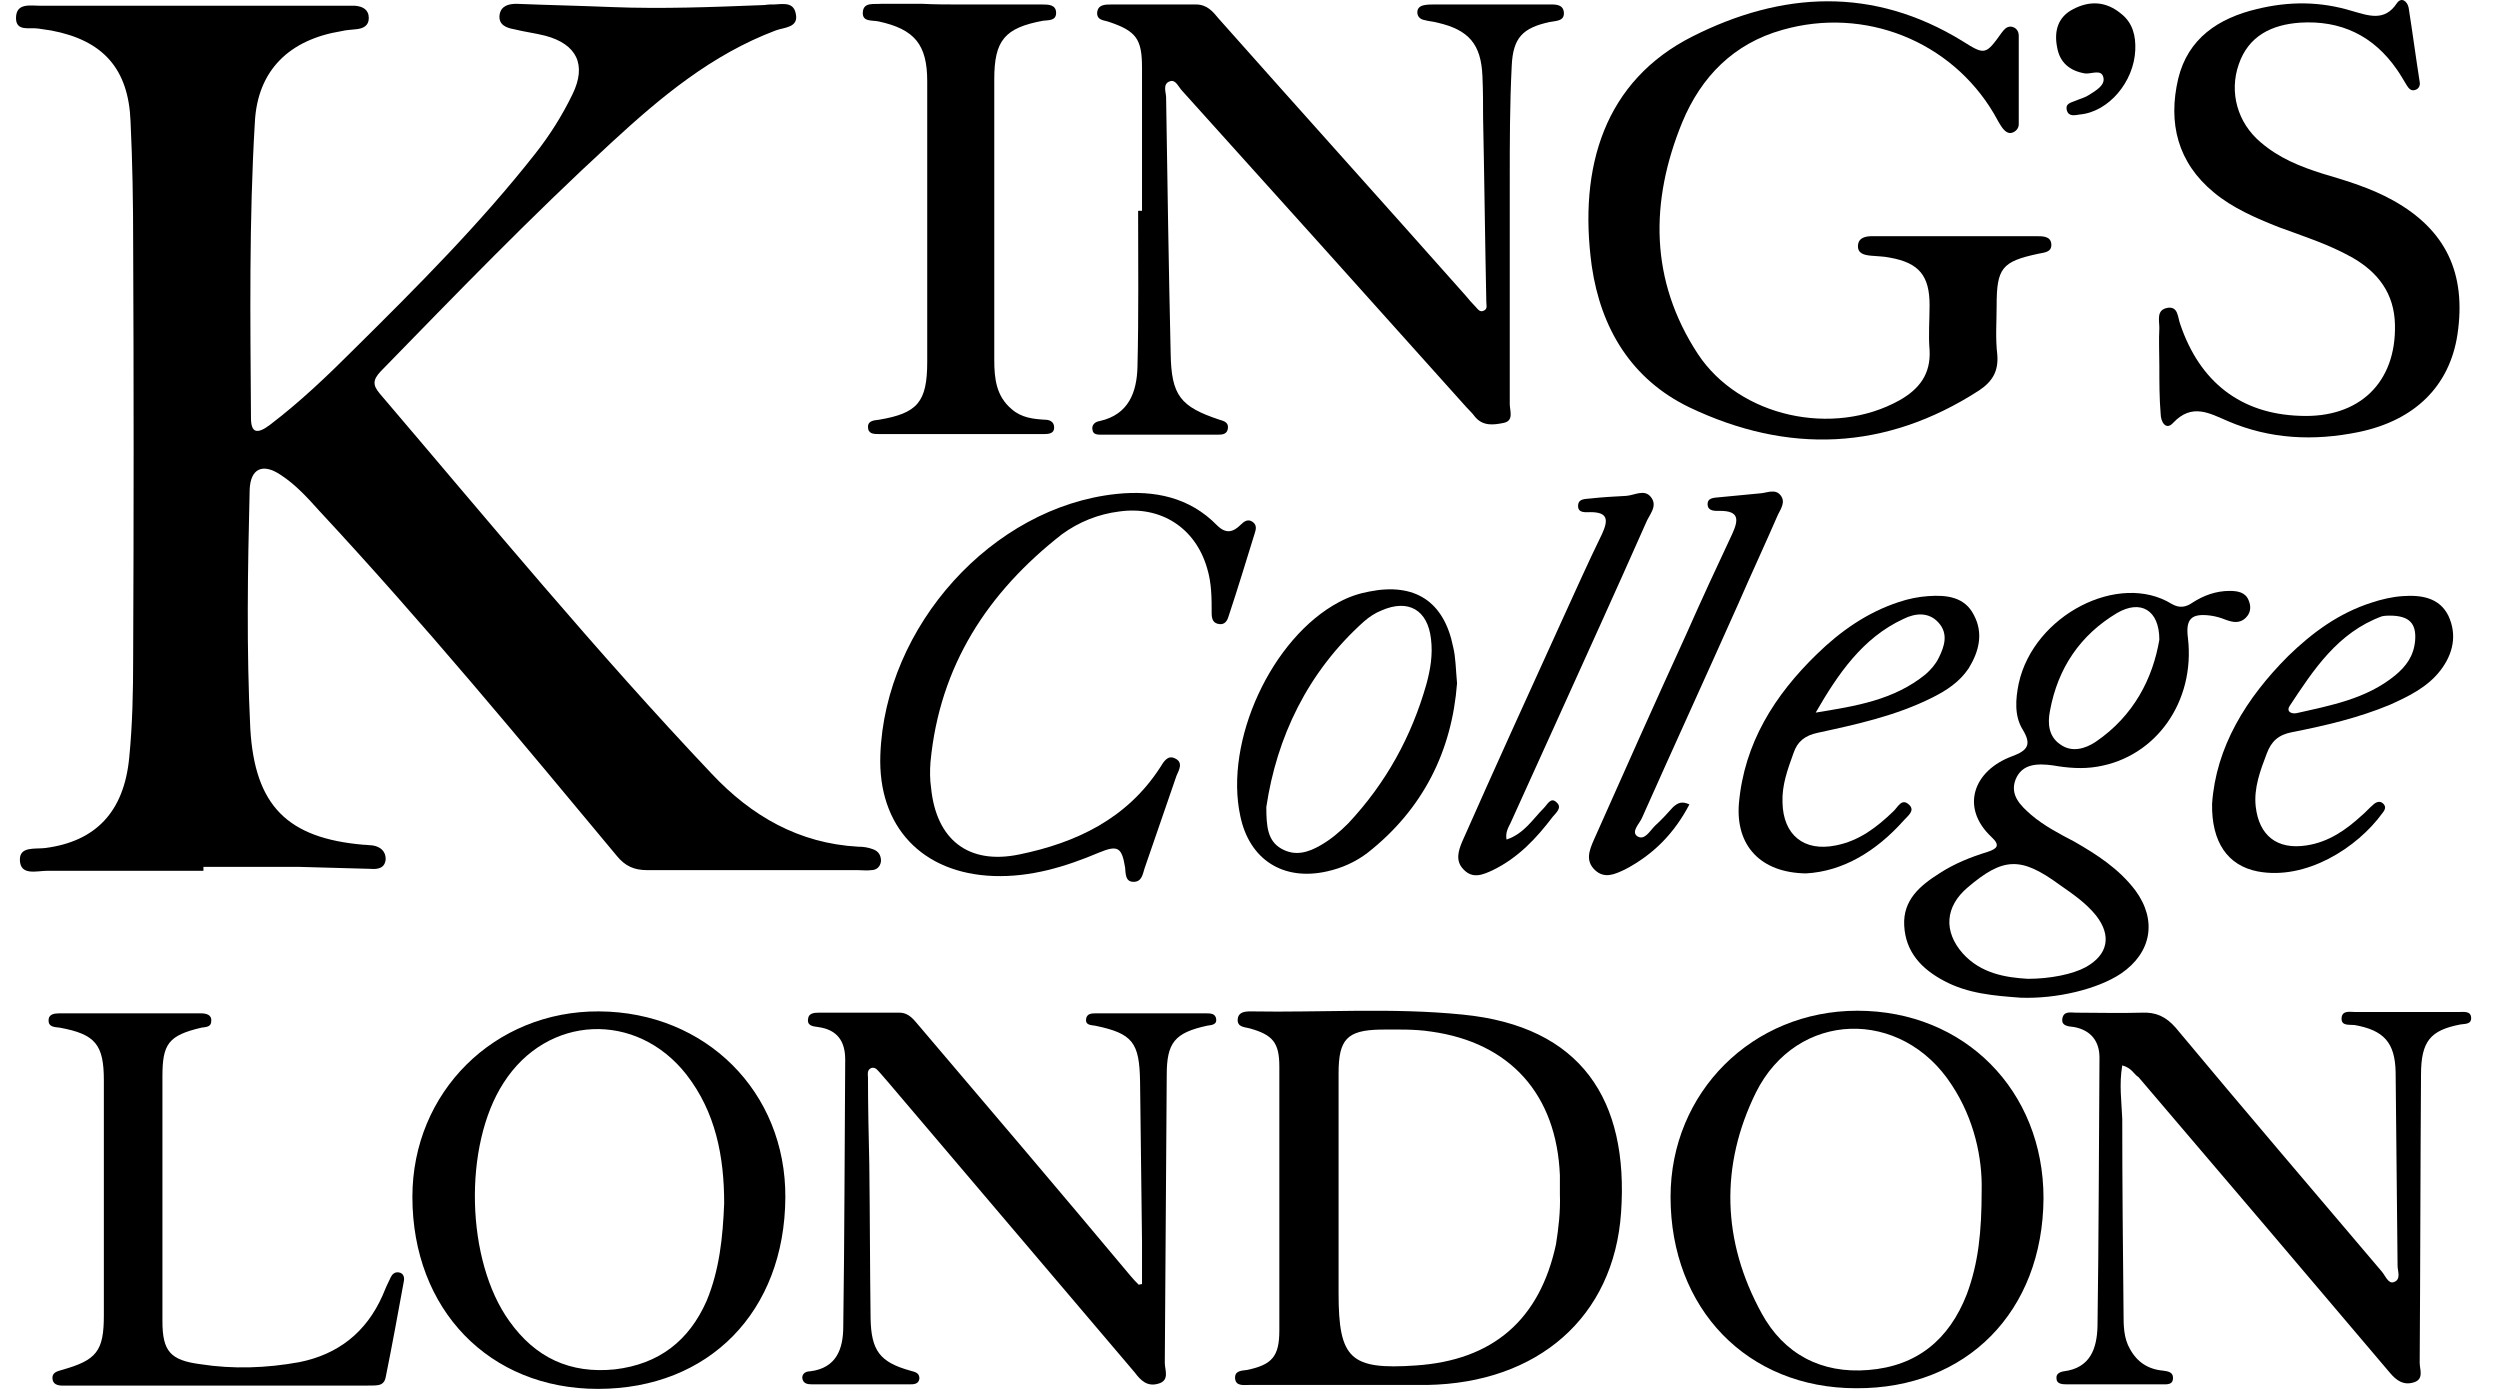
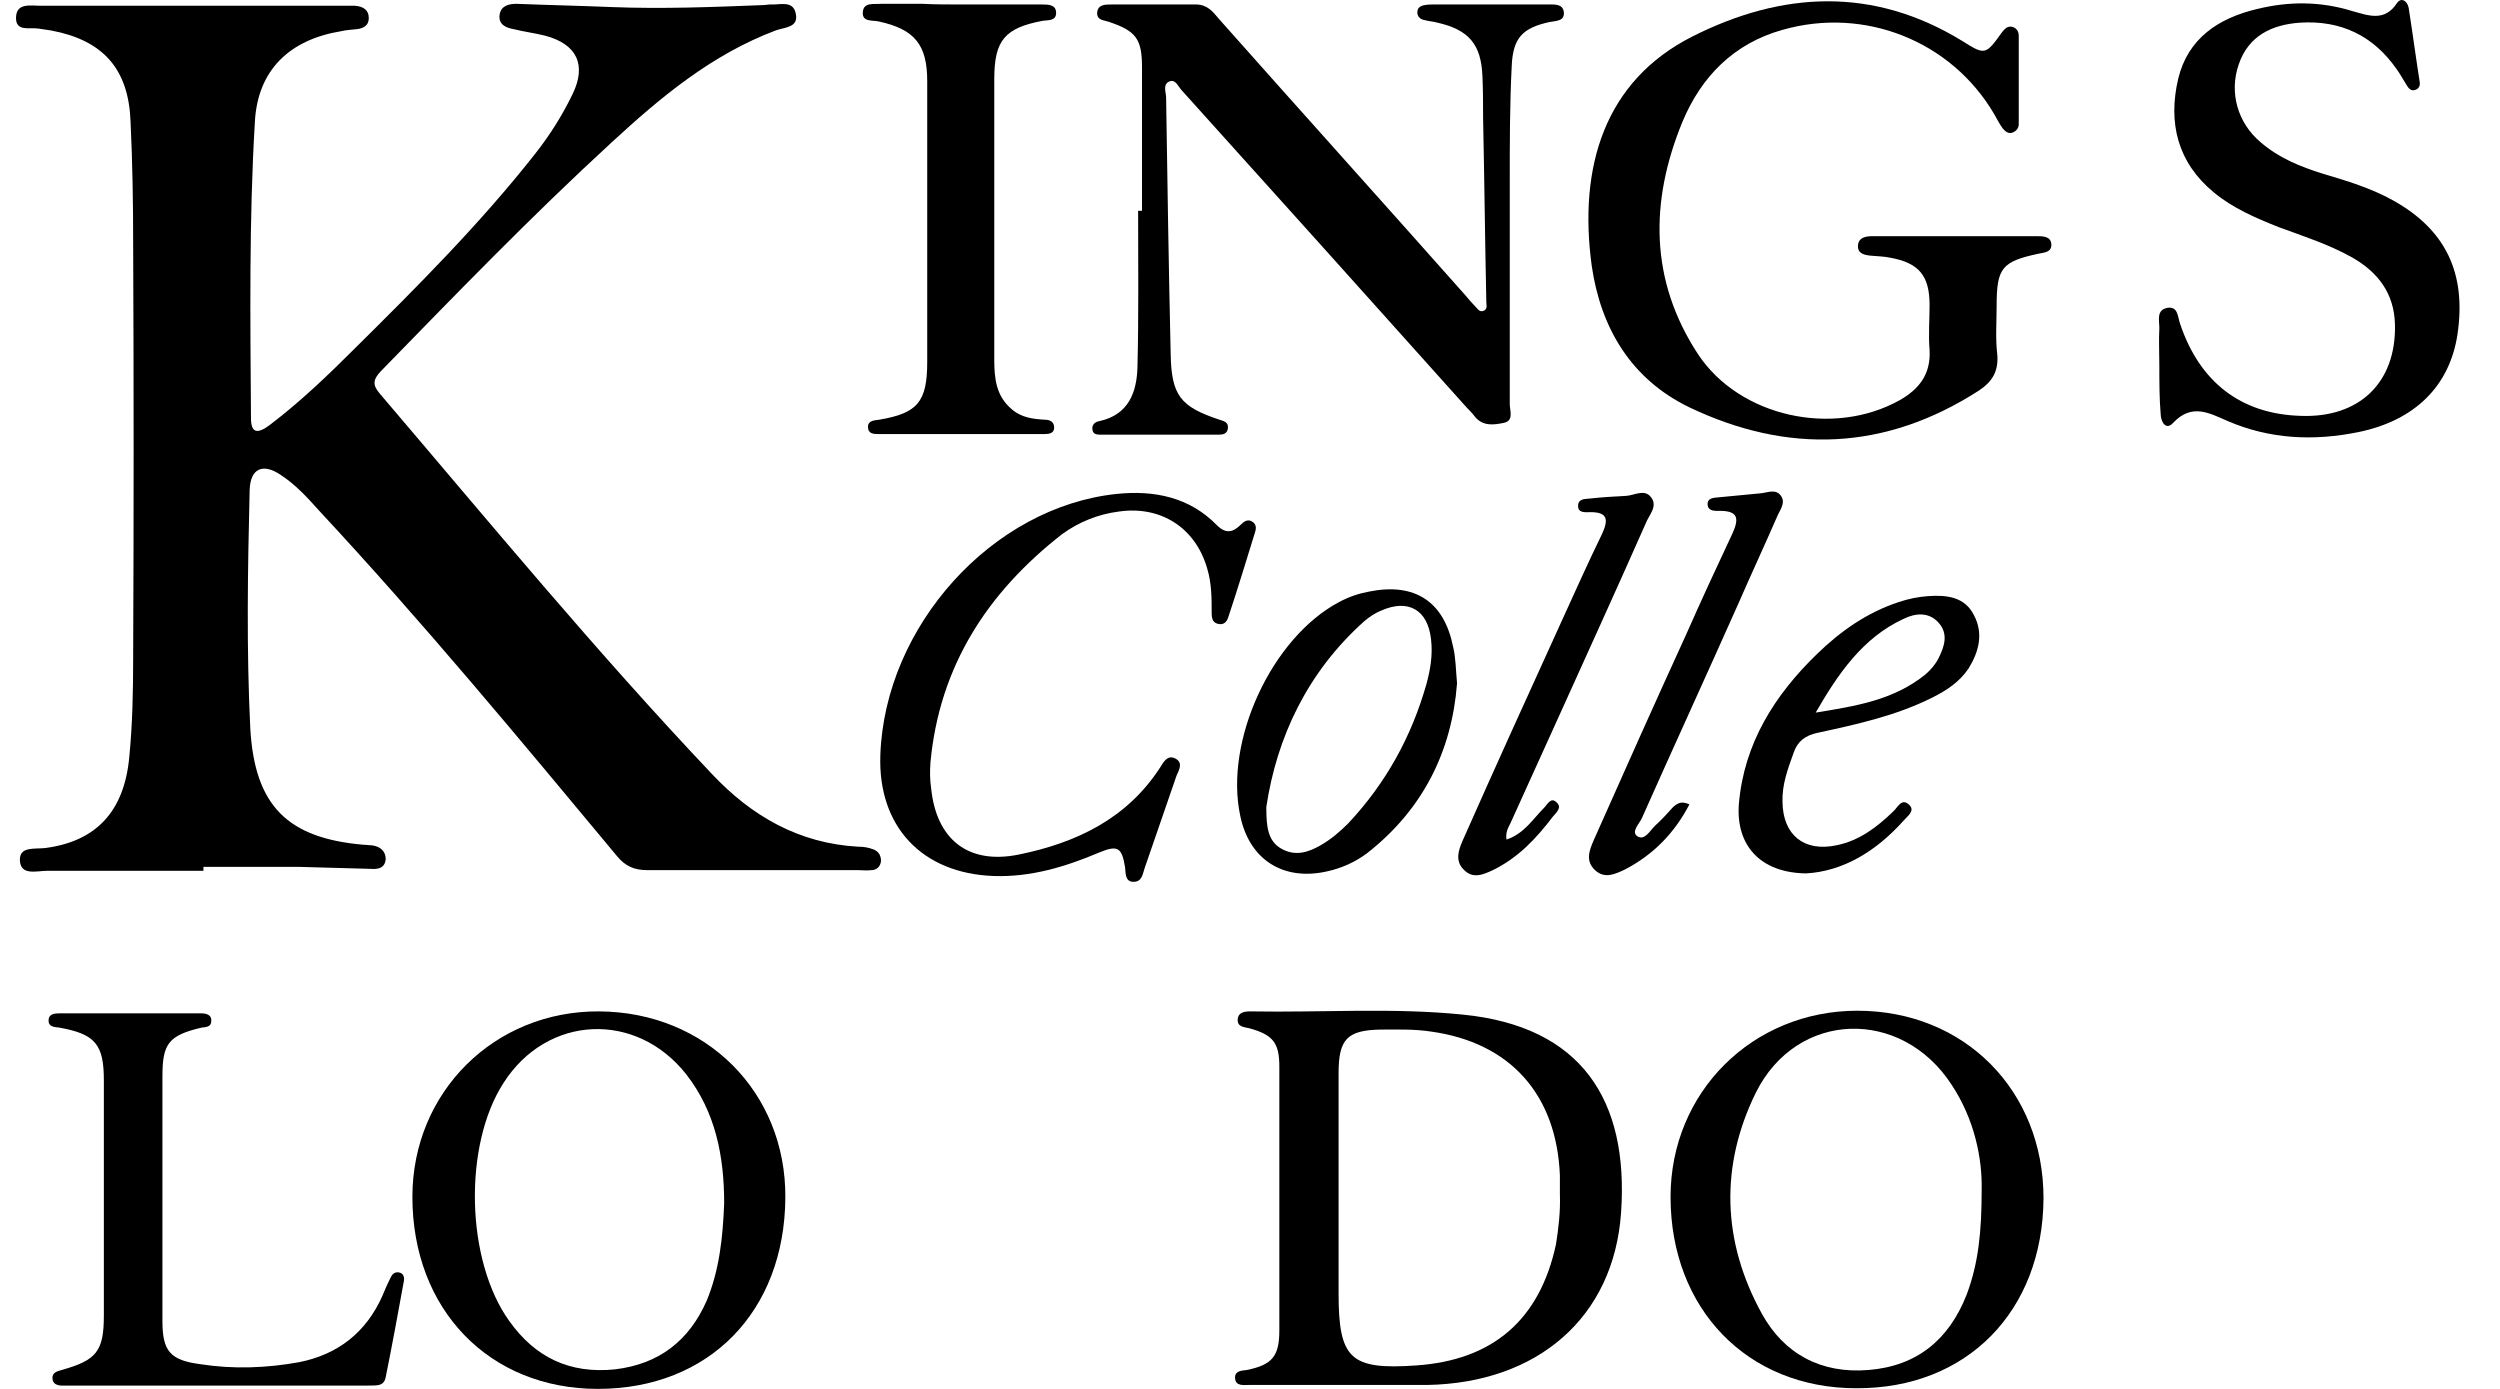
<svg xmlns="http://www.w3.org/2000/svg" width="72" height="40" viewBox="0 0 72 40" fill="none">
  <path d="M5.859 25.079C4.36 25.079 2.86 25.079 1.36 25.079C1.06 25.079 0.592 25.229 0.573 24.779C0.554 24.366 1.004 24.46 1.304 24.423C2.748 24.235 3.572 23.392 3.722 21.817C3.816 20.861 3.835 19.905 3.835 18.949C3.853 14.975 3.853 11.001 3.835 7.027C3.835 5.846 3.816 4.684 3.76 3.503C3.704 1.984 2.972 1.16 1.473 0.878C1.342 0.86 1.229 0.841 1.098 0.822C0.854 0.785 0.461 0.916 0.461 0.522C0.461 0.072 0.873 0.166 1.173 0.166C4.078 0.166 6.984 0.166 9.908 0.166C10.021 0.166 10.133 0.166 10.227 0.166C10.452 0.185 10.621 0.278 10.621 0.522C10.621 0.747 10.452 0.822 10.264 0.841C10.114 0.86 9.983 0.86 9.833 0.897C8.334 1.141 7.415 2.022 7.34 3.521C7.171 6.352 7.209 9.201 7.228 12.032C7.228 12.463 7.396 12.519 7.771 12.238C8.634 11.582 9.421 10.832 10.189 10.064C12.008 8.264 13.826 6.446 15.419 4.421C15.832 3.896 16.188 3.334 16.488 2.715C16.9 1.872 16.619 1.272 15.701 1.028C15.401 0.953 15.101 0.916 14.801 0.841C14.576 0.803 14.351 0.71 14.388 0.428C14.426 0.166 14.651 0.11 14.876 0.11C15.794 0.147 16.713 0.166 17.631 0.204C19.075 0.26 20.518 0.204 21.962 0.147C22.037 0.147 22.111 0.129 22.186 0.129C22.449 0.147 22.843 -0.003 22.918 0.391C23.011 0.803 22.58 0.785 22.337 0.878C20.499 1.572 19.037 2.79 17.613 4.103C15.307 6.221 13.133 8.47 10.958 10.701C10.733 10.945 10.733 11.095 10.939 11.338C14.088 15.031 17.163 18.762 20.499 22.286C21.643 23.504 23.011 24.291 24.717 24.385C24.867 24.385 24.998 24.404 25.148 24.46C25.298 24.516 25.373 24.629 25.373 24.797C25.355 24.966 25.242 25.06 25.092 25.06C24.961 25.079 24.848 25.06 24.717 25.06C22.693 25.06 20.668 25.06 18.644 25.06C18.269 25.06 18.006 24.948 17.763 24.648C14.97 21.292 12.177 17.918 9.196 14.713C8.859 14.338 8.521 13.963 8.09 13.681C7.565 13.325 7.209 13.494 7.19 14.113C7.134 16.4 7.096 18.705 7.209 20.992C7.34 23.204 8.277 24.141 10.471 24.329C10.564 24.329 10.658 24.348 10.733 24.348C10.958 24.385 11.108 24.516 11.108 24.741C11.089 25.004 10.883 25.041 10.677 25.023C9.983 25.004 9.308 24.985 8.615 24.966C7.696 24.966 6.778 24.966 5.859 24.966C5.859 25.041 5.859 25.06 5.859 25.079Z" fill="black" />
  <path d="M32.89 6.071C32.89 4.702 32.89 3.334 32.89 1.947C32.89 1.122 32.721 0.897 31.953 0.635C31.803 0.578 31.597 0.597 31.597 0.372C31.615 0.129 31.822 0.129 32.009 0.129C32.815 0.129 33.64 0.129 34.446 0.129C34.765 0.129 34.933 0.335 35.102 0.541C37.464 3.203 39.845 5.846 42.206 8.508C42.3 8.62 42.394 8.733 42.488 8.826C42.563 8.901 42.619 9.014 42.75 8.939C42.844 8.883 42.806 8.789 42.806 8.695C42.769 6.933 42.75 5.152 42.713 3.39C42.713 2.997 42.713 2.603 42.694 2.191C42.656 1.272 42.3 0.86 41.401 0.653C41.269 0.616 41.157 0.616 41.026 0.578C40.913 0.56 40.819 0.485 40.819 0.353C40.819 0.222 40.913 0.166 41.026 0.147C41.119 0.129 41.213 0.129 41.288 0.129C42.394 0.129 43.5 0.129 44.587 0.129C44.775 0.129 45 0.11 45.037 0.335C45.075 0.616 44.812 0.597 44.625 0.635C43.856 0.803 43.575 1.085 43.538 1.891C43.481 3.015 43.481 4.121 43.481 5.246C43.481 7.383 43.481 9.52 43.481 11.638C43.481 11.826 43.612 12.126 43.294 12.182C43.013 12.238 42.713 12.276 42.488 12.013C42.394 11.882 42.263 11.769 42.169 11.657C39.47 8.639 36.77 5.64 34.052 2.622C33.94 2.509 33.865 2.284 33.696 2.34C33.471 2.415 33.584 2.659 33.584 2.809C33.621 5.265 33.659 7.72 33.715 10.176C33.734 11.395 33.996 11.713 35.121 12.088C35.252 12.126 35.383 12.163 35.364 12.332C35.346 12.501 35.215 12.519 35.083 12.519C33.959 12.519 32.834 12.519 31.728 12.519C31.615 12.519 31.484 12.519 31.465 12.388C31.428 12.238 31.54 12.144 31.672 12.126C32.515 11.938 32.74 11.282 32.759 10.57C32.796 9.07 32.778 7.57 32.778 6.071C32.834 6.071 32.871 6.071 32.89 6.071Z" fill="black" />
  <path d="M56.322 6.802C57.091 6.802 57.878 6.802 58.647 6.802C58.834 6.802 59.059 6.802 59.078 7.027C59.096 7.271 58.871 7.271 58.703 7.308C57.653 7.533 57.503 7.72 57.503 8.808C57.503 9.276 57.465 9.745 57.522 10.214C57.559 10.682 57.391 10.982 56.997 11.245C54.298 12.988 51.486 13.082 48.655 11.732C46.987 10.926 46.106 9.464 45.843 7.664C45.45 4.796 46.218 2.322 48.749 1.047C51.317 -0.246 53.941 -0.396 56.51 1.178C57.166 1.591 57.184 1.591 57.653 0.935C57.728 0.841 57.784 0.766 57.915 0.766C58.065 0.785 58.14 0.897 58.14 1.028C58.14 1.872 58.14 2.734 58.14 3.578C58.14 3.69 58.065 3.784 57.953 3.821C57.84 3.859 57.747 3.784 57.672 3.69C57.578 3.559 57.503 3.409 57.428 3.278C56.191 1.178 53.698 0.185 51.336 0.86C49.93 1.253 48.993 2.209 48.449 3.521C47.512 5.808 47.512 8.077 48.899 10.195C50.099 12.013 52.798 12.594 54.71 11.526C55.272 11.207 55.61 10.776 55.572 10.082C55.535 9.651 55.572 9.22 55.572 8.789C55.572 7.945 55.272 7.57 54.429 7.42C54.26 7.383 54.073 7.383 53.885 7.364C53.698 7.346 53.492 7.308 53.51 7.064C53.529 6.839 53.735 6.802 53.923 6.802C54.597 6.802 55.254 6.802 55.928 6.802C56.041 6.802 56.191 6.802 56.322 6.802Z" fill="black" />
  <path d="M38.682 39.887C37.783 39.887 36.883 39.887 35.964 39.887C35.814 39.887 35.589 39.925 35.571 39.7C35.552 39.475 35.758 39.475 35.908 39.456C36.639 39.306 36.845 39.063 36.845 38.313C36.845 35.782 36.845 33.252 36.845 30.721C36.845 30.027 36.658 29.802 35.983 29.615C35.833 29.578 35.627 29.578 35.646 29.352C35.664 29.146 35.852 29.128 36.02 29.128C38.064 29.165 40.107 29.015 42.132 29.221C45.543 29.559 46.912 31.677 46.687 34.92C46.48 37.938 44.287 39.831 41.1 39.887C40.313 39.887 39.488 39.887 38.682 39.887ZM44.925 34.395C44.925 34.208 44.925 34.039 44.925 33.851C44.831 31.527 43.5 30.027 41.213 29.709C40.726 29.634 40.238 29.652 39.751 29.652C38.795 29.671 38.551 29.934 38.551 30.908C38.551 33.027 38.551 35.126 38.551 37.244C38.551 39.138 38.889 39.456 40.782 39.325C42.994 39.175 44.343 38.013 44.812 35.838C44.887 35.37 44.943 34.882 44.925 34.395Z" fill="black" />
-   <path d="M61.121 30.683C61.027 31.227 61.102 31.733 61.121 32.221C61.121 34.076 61.139 35.951 61.158 37.807C61.158 38.163 61.158 38.538 61.346 38.856C61.552 39.231 61.87 39.438 62.302 39.475C62.433 39.494 62.583 39.513 62.583 39.681C62.583 39.888 62.414 39.869 62.264 39.869C61.346 39.869 60.427 39.869 59.509 39.869C59.377 39.869 59.227 39.85 59.227 39.7C59.209 39.569 59.321 39.513 59.434 39.494C60.202 39.4 60.39 38.838 60.408 38.2C60.446 35.614 60.446 33.027 60.465 30.459C60.465 29.99 60.221 29.671 59.733 29.578C59.584 29.559 59.359 29.559 59.396 29.334C59.434 29.109 59.64 29.165 59.79 29.165C60.427 29.165 61.064 29.184 61.683 29.165C62.095 29.146 62.377 29.278 62.658 29.596C64.626 31.958 66.613 34.283 68.6 36.626C68.694 36.738 68.787 36.982 68.938 36.926C69.162 36.851 69.05 36.607 69.05 36.457C69.031 34.601 69.013 32.745 68.994 30.871C68.975 30.027 68.656 29.671 67.813 29.521C67.663 29.503 67.419 29.559 67.438 29.315C67.457 29.09 67.682 29.146 67.832 29.146C68.825 29.146 69.819 29.146 70.812 29.146C70.943 29.146 71.15 29.109 71.168 29.296C71.187 29.503 70.999 29.484 70.868 29.503C69.987 29.671 69.725 29.99 69.725 30.965C69.706 33.72 69.706 36.495 69.687 39.25C69.687 39.438 69.819 39.719 69.519 39.812C69.219 39.906 69.013 39.756 68.825 39.531C66.426 36.701 64.007 33.852 61.589 31.021C61.458 30.946 61.402 30.759 61.121 30.683Z" fill="black" />
-   <path d="M32.89 36.982C32.89 36.57 32.89 36.176 32.89 35.764C32.871 34.226 32.852 32.689 32.834 31.152C32.815 30.027 32.628 29.765 31.54 29.54C31.409 29.521 31.259 29.521 31.278 29.353C31.297 29.184 31.447 29.184 31.578 29.184C32.628 29.184 33.677 29.184 34.727 29.184C34.858 29.184 35.008 29.184 35.027 29.353C35.046 29.521 34.877 29.521 34.765 29.54C33.827 29.746 33.602 30.027 33.602 30.965C33.584 33.72 33.565 36.495 33.546 39.25C33.546 39.456 33.696 39.756 33.359 39.85C33.04 39.944 32.852 39.756 32.684 39.531C30.322 36.757 27.96 33.964 25.598 31.19C25.523 31.096 25.429 31.002 25.354 30.908C25.279 30.834 25.223 30.721 25.092 30.759C24.961 30.815 24.998 30.946 24.998 31.04C24.998 31.864 25.017 32.708 25.036 33.533C25.054 35.014 25.054 36.495 25.073 37.975C25.092 38.894 25.336 39.231 26.217 39.475C26.348 39.513 26.479 39.531 26.479 39.7C26.46 39.869 26.31 39.869 26.198 39.869C25.261 39.869 24.323 39.869 23.386 39.869C23.255 39.869 23.124 39.85 23.105 39.681C23.105 39.55 23.217 39.494 23.33 39.494C24.098 39.4 24.286 38.838 24.286 38.2C24.323 35.632 24.323 33.064 24.342 30.515C24.342 29.99 24.117 29.652 23.555 29.578C23.405 29.559 23.236 29.54 23.274 29.334C23.292 29.184 23.442 29.165 23.574 29.165C24.342 29.165 25.129 29.165 25.898 29.165C26.198 29.165 26.329 29.39 26.498 29.578C28.522 31.958 30.547 34.339 32.553 36.738C32.628 36.832 32.721 36.926 32.796 37.001C32.796 37.001 32.852 36.982 32.89 36.982Z" fill="black" />
  <path d="M62.189 10.532C62.189 10.176 62.17 9.801 62.189 9.445C62.189 9.22 62.095 8.92 62.433 8.864C62.733 8.826 62.714 9.126 62.789 9.332C63.351 11.001 64.532 11.919 66.238 11.976C67.944 12.051 69.013 11.02 68.975 9.351C68.956 8.451 68.488 7.833 67.719 7.402C67.044 7.027 66.332 6.802 65.62 6.539C64.963 6.277 64.307 5.996 63.764 5.546C62.714 4.684 62.433 3.54 62.733 2.265C63.014 1.103 63.895 0.522 65.001 0.26C65.919 0.035 66.819 0.035 67.738 0.316C68.206 0.447 68.675 0.635 69.031 0.091C69.162 -0.096 69.331 0.035 69.369 0.222C69.481 0.935 69.575 1.647 69.687 2.359C69.706 2.453 69.669 2.547 69.575 2.584C69.444 2.64 69.369 2.547 69.312 2.453C69.219 2.303 69.125 2.134 69.031 2.003C68.356 1.028 67.419 0.578 66.238 0.653C65.432 0.71 64.757 1.028 64.476 1.853C64.195 2.659 64.439 3.54 65.113 4.103C65.638 4.552 66.238 4.796 66.894 5.002C67.588 5.208 68.281 5.415 68.919 5.771C70.437 6.614 71.037 7.87 70.775 9.632C70.55 11.113 69.556 12.107 67.925 12.444C66.632 12.707 65.376 12.65 64.157 12.126C63.633 11.901 63.126 11.601 62.583 12.182C62.377 12.407 62.227 12.144 62.227 11.919C62.189 11.47 62.189 11.001 62.189 10.532Z" fill="black" />
  <path d="M17.219 40C14.088 40 11.877 37.713 11.877 34.47C11.877 31.452 14.239 29.109 17.256 29.128C20.331 29.146 22.637 31.452 22.618 34.489C22.599 37.769 20.424 40 17.219 40ZM20.856 34.657C20.856 33.308 20.612 32.033 19.768 30.946C18.325 29.109 15.757 29.221 14.501 31.189C13.339 32.989 13.414 36.307 14.67 38.05C15.419 39.1 16.413 39.569 17.706 39.438C18.981 39.288 19.843 38.613 20.349 37.469C20.724 36.569 20.818 35.614 20.856 34.657Z" fill="black" />
  <path d="M53.454 39.981C50.324 39.981 48.112 37.694 48.112 34.47C48.112 31.452 50.474 29.109 53.492 29.109C56.585 29.109 58.853 31.415 58.853 34.508C58.834 37.769 56.641 40 53.454 39.981ZM57.072 34.264C57.091 33.364 56.866 32.239 56.21 31.246C54.766 29.015 51.748 29.09 50.567 31.471C49.536 33.57 49.593 35.745 50.736 37.825C51.373 38.988 52.442 39.569 53.81 39.456C55.216 39.344 56.135 38.575 56.641 37.282C56.978 36.382 57.072 35.482 57.072 34.264Z" fill="black" />
-   <path d="M58.197 28.734C57.447 28.678 56.678 28.621 55.985 28.247C55.347 27.909 54.879 27.422 54.841 26.653C54.804 25.922 55.291 25.51 55.853 25.154C56.285 24.872 56.753 24.685 57.241 24.535C57.522 24.441 57.615 24.348 57.353 24.104C56.453 23.26 56.828 22.192 57.953 21.779C58.403 21.611 58.515 21.442 58.253 21.011C58.009 20.617 58.047 20.13 58.14 19.68C58.572 17.712 61.027 16.456 62.545 17.393C62.77 17.524 62.958 17.487 63.145 17.355C63.464 17.149 63.82 17.018 64.214 17.018C64.439 17.018 64.664 17.055 64.757 17.28C64.832 17.449 64.832 17.637 64.683 17.787C64.495 17.974 64.289 17.918 64.083 17.843C63.951 17.787 63.801 17.749 63.67 17.73C63.108 17.655 62.939 17.824 63.014 18.386C63.22 20.205 62.096 21.798 60.409 22.079C59.977 22.154 59.546 22.117 59.115 22.042C58.684 21.986 58.234 21.986 58.047 22.454C57.878 22.904 58.197 23.204 58.496 23.466C58.871 23.785 59.303 24.01 59.734 24.235C60.39 24.61 61.027 25.022 61.496 25.641C62.133 26.503 61.964 27.441 61.083 28.04C60.409 28.49 59.228 28.771 58.197 28.734ZM58.403 28.19C59.04 28.19 59.696 28.059 60.071 27.853C60.709 27.497 60.821 26.953 60.371 26.372C60.071 25.997 59.678 25.735 59.303 25.472C58.197 24.666 57.691 24.685 56.66 25.566C56.022 26.11 55.966 26.822 56.528 27.459C57.053 28.04 57.766 28.153 58.403 28.19ZM62.189 18.424C62.189 17.562 61.646 17.262 60.971 17.655C59.902 18.293 59.265 19.249 59.04 20.467C58.965 20.842 59.003 21.217 59.34 21.442C59.678 21.686 60.071 21.554 60.352 21.367C61.458 20.617 62.002 19.53 62.189 18.424Z" fill="black" />
  <path d="M27.679 0.129C28.448 0.129 29.235 0.129 30.003 0.129C30.191 0.129 30.416 0.129 30.416 0.372C30.416 0.597 30.21 0.578 30.041 0.597C28.935 0.803 28.635 1.16 28.635 2.284C28.635 4.984 28.635 7.664 28.635 10.364C28.635 10.907 28.691 11.413 29.141 11.788C29.422 12.032 29.76 12.069 30.097 12.088C30.228 12.088 30.36 12.144 30.36 12.313C30.36 12.482 30.21 12.501 30.078 12.501C28.485 12.501 26.892 12.501 25.317 12.501C25.167 12.501 24.998 12.501 24.998 12.294C24.998 12.107 25.186 12.107 25.317 12.088C26.423 11.901 26.704 11.582 26.704 10.42C26.704 7.72 26.704 5.04 26.704 2.34C26.704 1.291 26.348 0.841 25.298 0.616C25.111 0.578 24.83 0.635 24.849 0.353C24.867 0.054 25.167 0.129 25.373 0.11C25.767 0.11 26.161 0.11 26.573 0.11C26.929 0.129 27.304 0.129 27.679 0.129Z" fill="black" />
  <path d="M6.309 39.906C4.922 39.906 3.535 39.906 2.129 39.906C2.016 39.906 1.904 39.906 1.81 39.906C1.66 39.906 1.51 39.869 1.51 39.681C1.51 39.531 1.642 39.494 1.773 39.456C2.785 39.175 2.991 38.913 2.991 37.882C2.991 35.632 2.991 33.364 2.991 31.115C2.991 30.084 2.748 29.784 1.717 29.596C1.567 29.578 1.398 29.578 1.398 29.39C1.398 29.203 1.567 29.184 1.717 29.184C3.066 29.184 4.435 29.184 5.784 29.184C5.934 29.184 6.103 29.221 6.084 29.409C6.084 29.578 5.934 29.578 5.803 29.596C4.847 29.821 4.678 30.065 4.678 31.002C4.678 33.345 4.678 35.689 4.678 38.05C4.678 38.913 4.903 39.175 5.766 39.288C6.722 39.438 7.678 39.4 8.615 39.231C9.74 39.007 10.546 38.369 11.014 37.319C11.089 37.132 11.164 36.963 11.258 36.776C11.295 36.701 11.37 36.626 11.483 36.645C11.614 36.663 11.652 36.776 11.633 36.888C11.464 37.807 11.295 38.744 11.108 39.663C11.052 39.962 10.789 39.888 10.564 39.906C9.158 39.906 7.734 39.906 6.309 39.906Z" fill="black" />
  <path d="M25.354 21.742C25.485 18.03 28.578 14.6 32.159 14.225C33.246 14.113 34.258 14.319 35.046 15.125C35.308 15.387 35.514 15.331 35.739 15.106C35.833 15.012 35.945 14.937 36.077 15.031C36.208 15.125 36.17 15.256 36.133 15.369C35.889 16.156 35.645 16.962 35.383 17.749C35.346 17.88 35.271 17.993 35.121 17.974C34.933 17.955 34.896 17.824 34.896 17.655C34.896 17.224 34.896 16.793 34.764 16.362C34.427 15.2 33.434 14.562 32.234 14.731C31.634 14.806 31.072 15.031 30.584 15.387C28.447 17.056 27.06 19.174 26.798 21.948C26.779 22.192 26.779 22.454 26.816 22.698C26.966 24.179 27.885 24.91 29.347 24.61C30.997 24.273 32.459 23.579 33.415 22.098C33.508 21.948 33.621 21.742 33.827 21.836C34.09 21.948 33.958 22.173 33.883 22.342C33.584 23.223 33.265 24.123 32.965 25.004C32.909 25.172 32.89 25.397 32.646 25.397C32.403 25.397 32.421 25.154 32.403 24.985C32.309 24.404 32.196 24.329 31.653 24.554C30.678 24.966 29.684 25.266 28.616 25.229C26.554 25.154 25.279 23.804 25.354 21.742Z" fill="black" />
  <path d="M41.963 19.68C41.813 21.63 40.988 23.298 39.395 24.554C39.057 24.816 38.645 25.004 38.214 25.097C36.958 25.379 35.983 24.76 35.721 23.504C35.252 21.348 36.62 18.368 38.57 17.337C38.851 17.187 39.132 17.093 39.432 17.037C40.744 16.774 41.588 17.318 41.85 18.63C41.925 18.93 41.925 19.268 41.963 19.68ZM36.47 23.242C36.47 23.804 36.508 24.216 36.901 24.441C37.295 24.666 37.67 24.554 38.026 24.348C38.326 24.179 38.589 23.954 38.832 23.71C39.919 22.548 40.651 21.217 41.082 19.699C41.194 19.286 41.269 18.855 41.213 18.405C41.119 17.562 40.557 17.243 39.788 17.581C39.601 17.655 39.432 17.768 39.282 17.899C37.651 19.361 36.77 21.236 36.47 23.242Z" fill="black" />
  <path d="M52.01 25.154C50.698 25.135 49.986 24.348 50.08 23.148C50.23 21.405 51.111 20.017 52.329 18.836C53.004 18.18 53.772 17.637 54.691 17.337C54.972 17.243 55.253 17.187 55.535 17.168C56.059 17.131 56.584 17.187 56.847 17.712C57.128 18.237 56.997 18.762 56.697 19.249C56.434 19.642 56.059 19.886 55.647 20.092C54.597 20.617 53.472 20.861 52.348 21.105C51.992 21.18 51.767 21.348 51.654 21.686C51.486 22.154 51.317 22.604 51.336 23.11C51.354 24.048 51.954 24.535 52.873 24.348C53.547 24.216 54.054 23.823 54.522 23.373C54.654 23.26 54.766 22.96 54.991 23.185C55.16 23.354 54.935 23.504 54.822 23.635C54.035 24.516 53.079 25.097 52.01 25.154ZM52.292 20.523C53.435 20.336 54.541 20.167 55.459 19.418C55.609 19.286 55.741 19.136 55.834 18.949C56.003 18.611 56.116 18.255 55.834 17.937C55.553 17.618 55.16 17.655 54.822 17.824C53.641 18.368 52.929 19.418 52.292 20.523Z" fill="black" />
-   <path d="M63.708 23.148C63.82 21.517 64.683 20.111 65.901 18.893C66.595 18.218 67.363 17.655 68.3 17.356C68.582 17.262 68.9 17.187 69.2 17.168C69.725 17.131 70.25 17.206 70.512 17.73C70.775 18.293 70.644 18.837 70.287 19.305C69.912 19.793 69.369 20.055 68.825 20.299C67.925 20.674 66.969 20.898 66.013 21.086C65.62 21.161 65.414 21.348 65.282 21.704C65.095 22.192 64.907 22.698 64.964 23.223C65.058 24.067 65.582 24.479 66.426 24.348C67.063 24.254 67.569 23.898 68.019 23.485C68.132 23.392 68.225 23.279 68.338 23.185C68.413 23.11 68.525 23.054 68.619 23.129C68.732 23.223 68.694 23.317 68.619 23.41C67.888 24.423 66.407 25.36 65.02 25.097C64.158 24.929 63.689 24.254 63.708 23.148ZM68.825 17.73C68.788 17.73 68.694 17.73 68.6 17.749C67.326 18.218 66.632 19.286 65.939 20.336C65.845 20.486 65.976 20.561 66.126 20.542C67.12 20.317 68.15 20.13 68.975 19.455C69.294 19.193 69.519 18.893 69.556 18.443C69.594 17.955 69.388 17.73 68.825 17.73Z" fill="black" />
  <path d="M48.655 23.167C48.224 23.991 47.624 24.61 46.799 25.041C46.518 25.172 46.218 25.322 45.937 25.06C45.656 24.797 45.768 24.498 45.899 24.198C46.781 22.211 47.661 20.242 48.561 18.274C48.992 17.299 49.442 16.325 49.892 15.369C50.08 14.956 50.08 14.713 49.536 14.713C49.405 14.713 49.199 14.731 49.18 14.544C49.161 14.319 49.386 14.338 49.536 14.319C49.93 14.281 50.323 14.244 50.717 14.206C50.904 14.188 51.129 14.075 51.279 14.263C51.429 14.45 51.298 14.637 51.204 14.825C50.83 15.687 50.436 16.531 50.061 17.393C49.142 19.455 48.205 21.498 47.287 23.56C47.212 23.729 46.968 23.954 47.155 24.085C47.362 24.216 47.512 23.935 47.661 23.785C47.849 23.616 48.018 23.429 48.186 23.242C48.336 23.11 48.449 23.073 48.655 23.167Z" fill="black" />
  <path d="M43.388 24.179C43.894 24.01 44.138 23.598 44.456 23.279C44.569 23.167 44.662 22.942 44.831 23.11C45 23.26 44.812 23.41 44.719 23.523C44.25 24.141 43.725 24.704 42.994 25.06C42.713 25.191 42.413 25.322 42.151 25.041C41.907 24.797 42.001 24.498 42.113 24.235C43.05 22.117 44.006 20.017 44.962 17.918C45.356 17.056 45.731 16.212 46.143 15.369C46.331 14.956 46.293 14.75 45.806 14.75C45.656 14.75 45.431 14.787 45.45 14.544C45.468 14.356 45.656 14.375 45.806 14.356C46.143 14.319 46.481 14.3 46.837 14.281C47.081 14.263 47.362 14.075 47.549 14.319C47.755 14.581 47.493 14.825 47.399 15.069C46.537 17.018 45.656 18.949 44.775 20.898C44.344 21.836 43.931 22.773 43.5 23.71C43.444 23.823 43.35 23.973 43.388 24.179Z" fill="black" />
-   <path d="M61.496 1.441C61.458 2.359 60.727 3.222 59.902 3.297C59.771 3.315 59.584 3.372 59.527 3.184C59.471 2.978 59.64 2.959 59.771 2.903C59.902 2.847 60.052 2.809 60.165 2.734C60.371 2.603 60.633 2.453 60.577 2.228C60.521 1.984 60.24 2.134 60.052 2.116C59.602 2.041 59.321 1.797 59.246 1.366C59.152 0.897 59.265 0.485 59.715 0.26C60.183 0.016 60.652 0.035 61.083 0.391C61.421 0.653 61.514 1.028 61.496 1.441Z" fill="black" />
</svg>